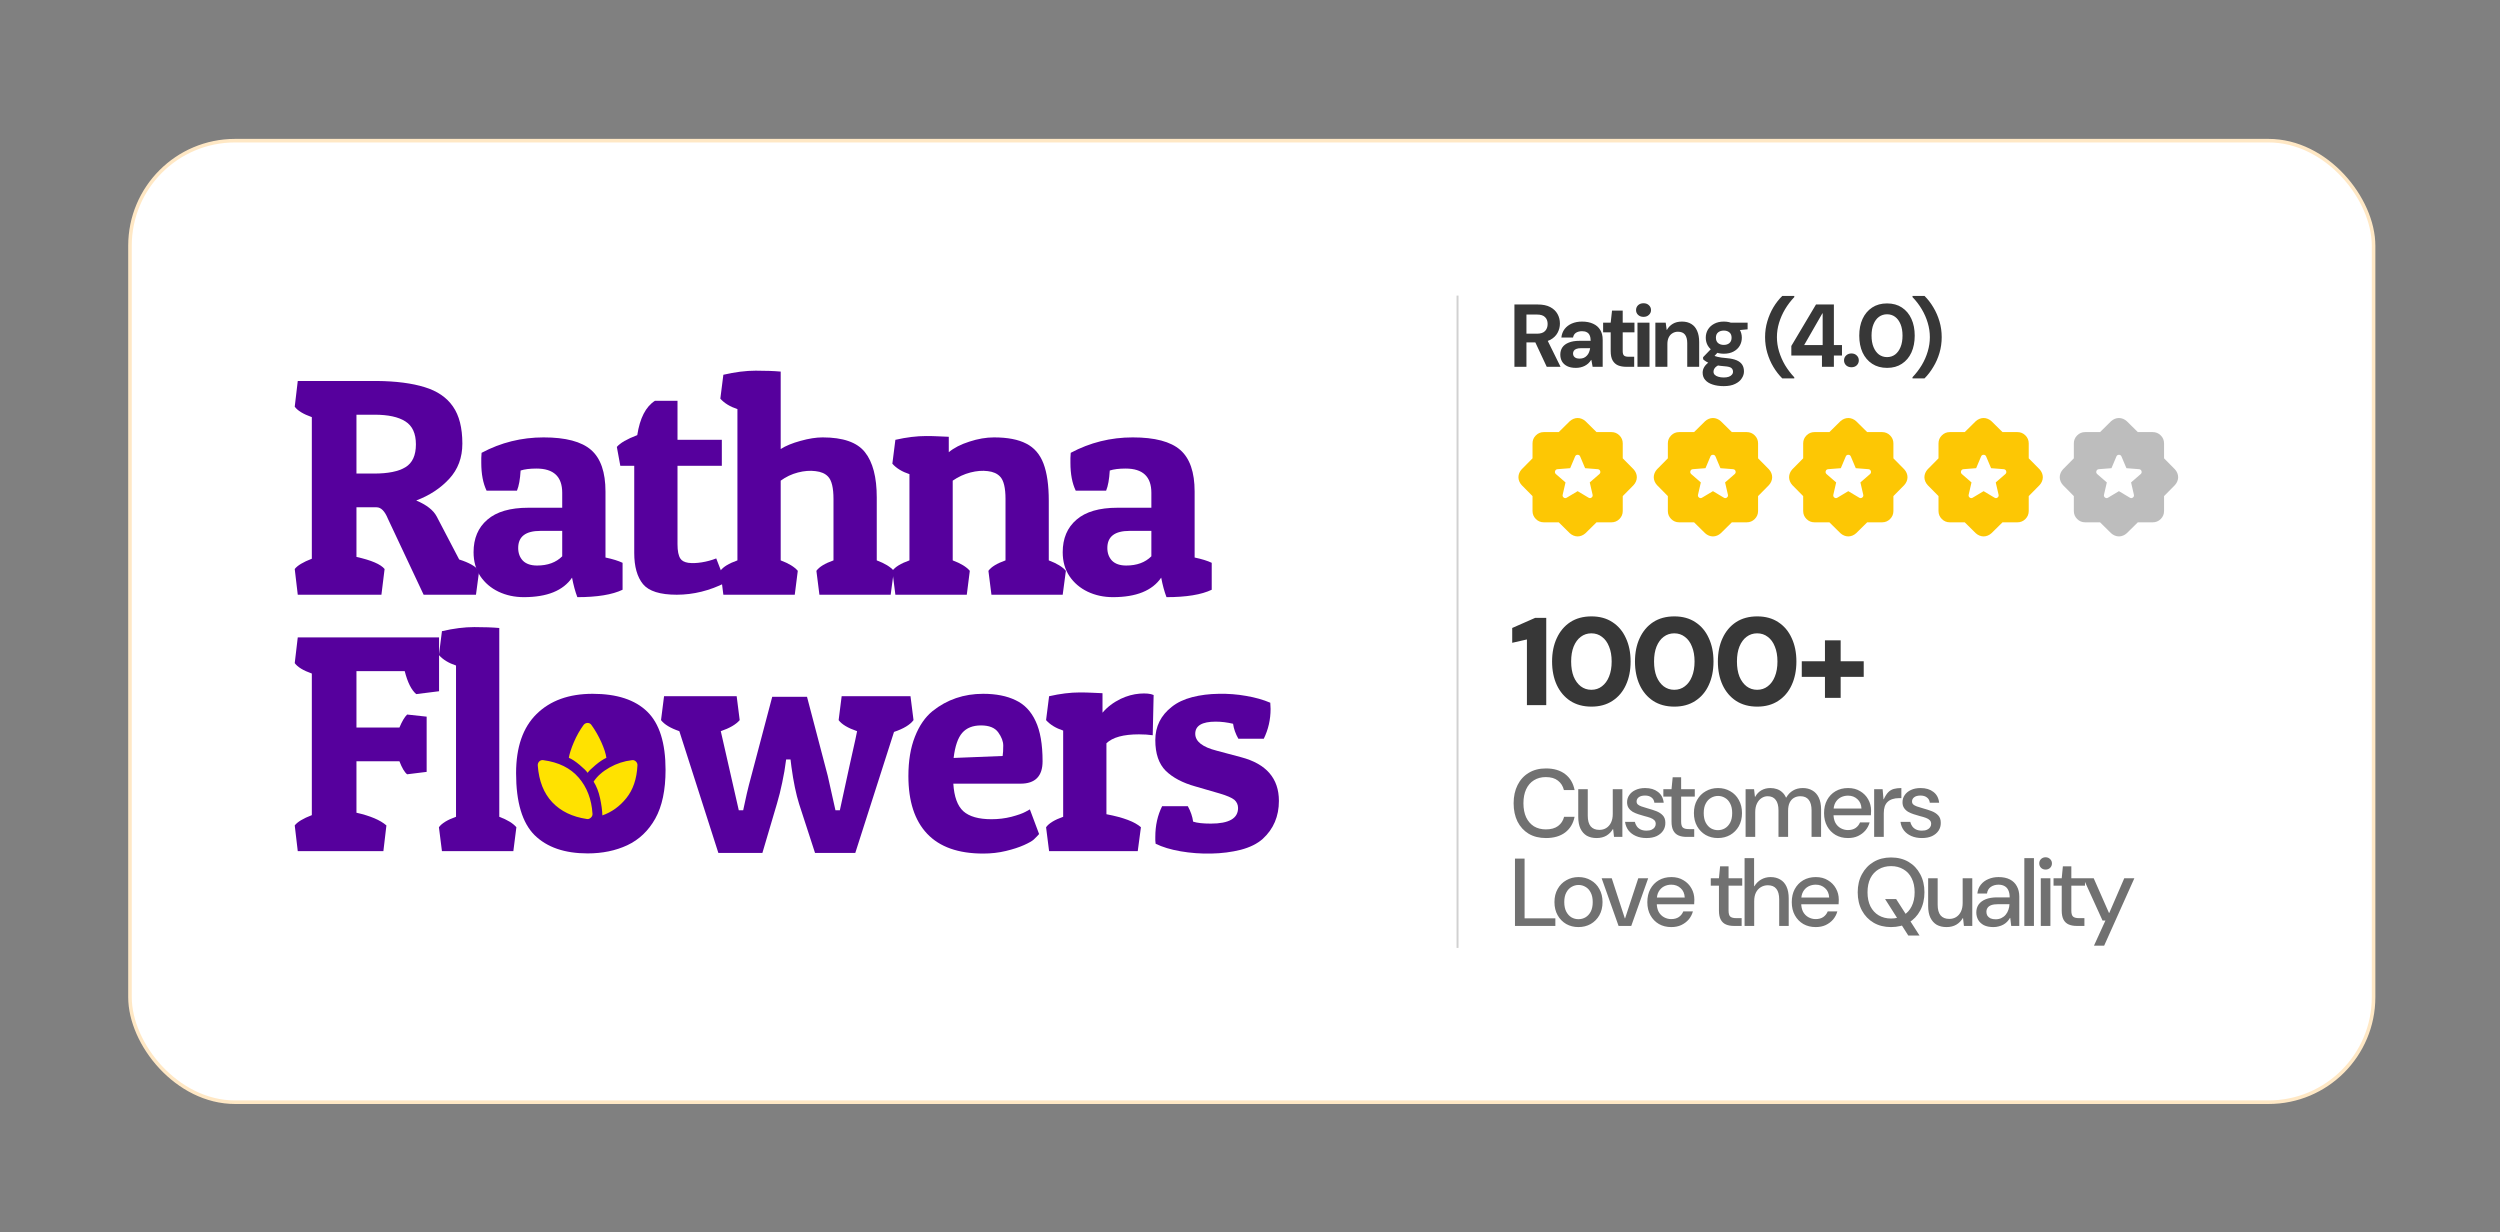
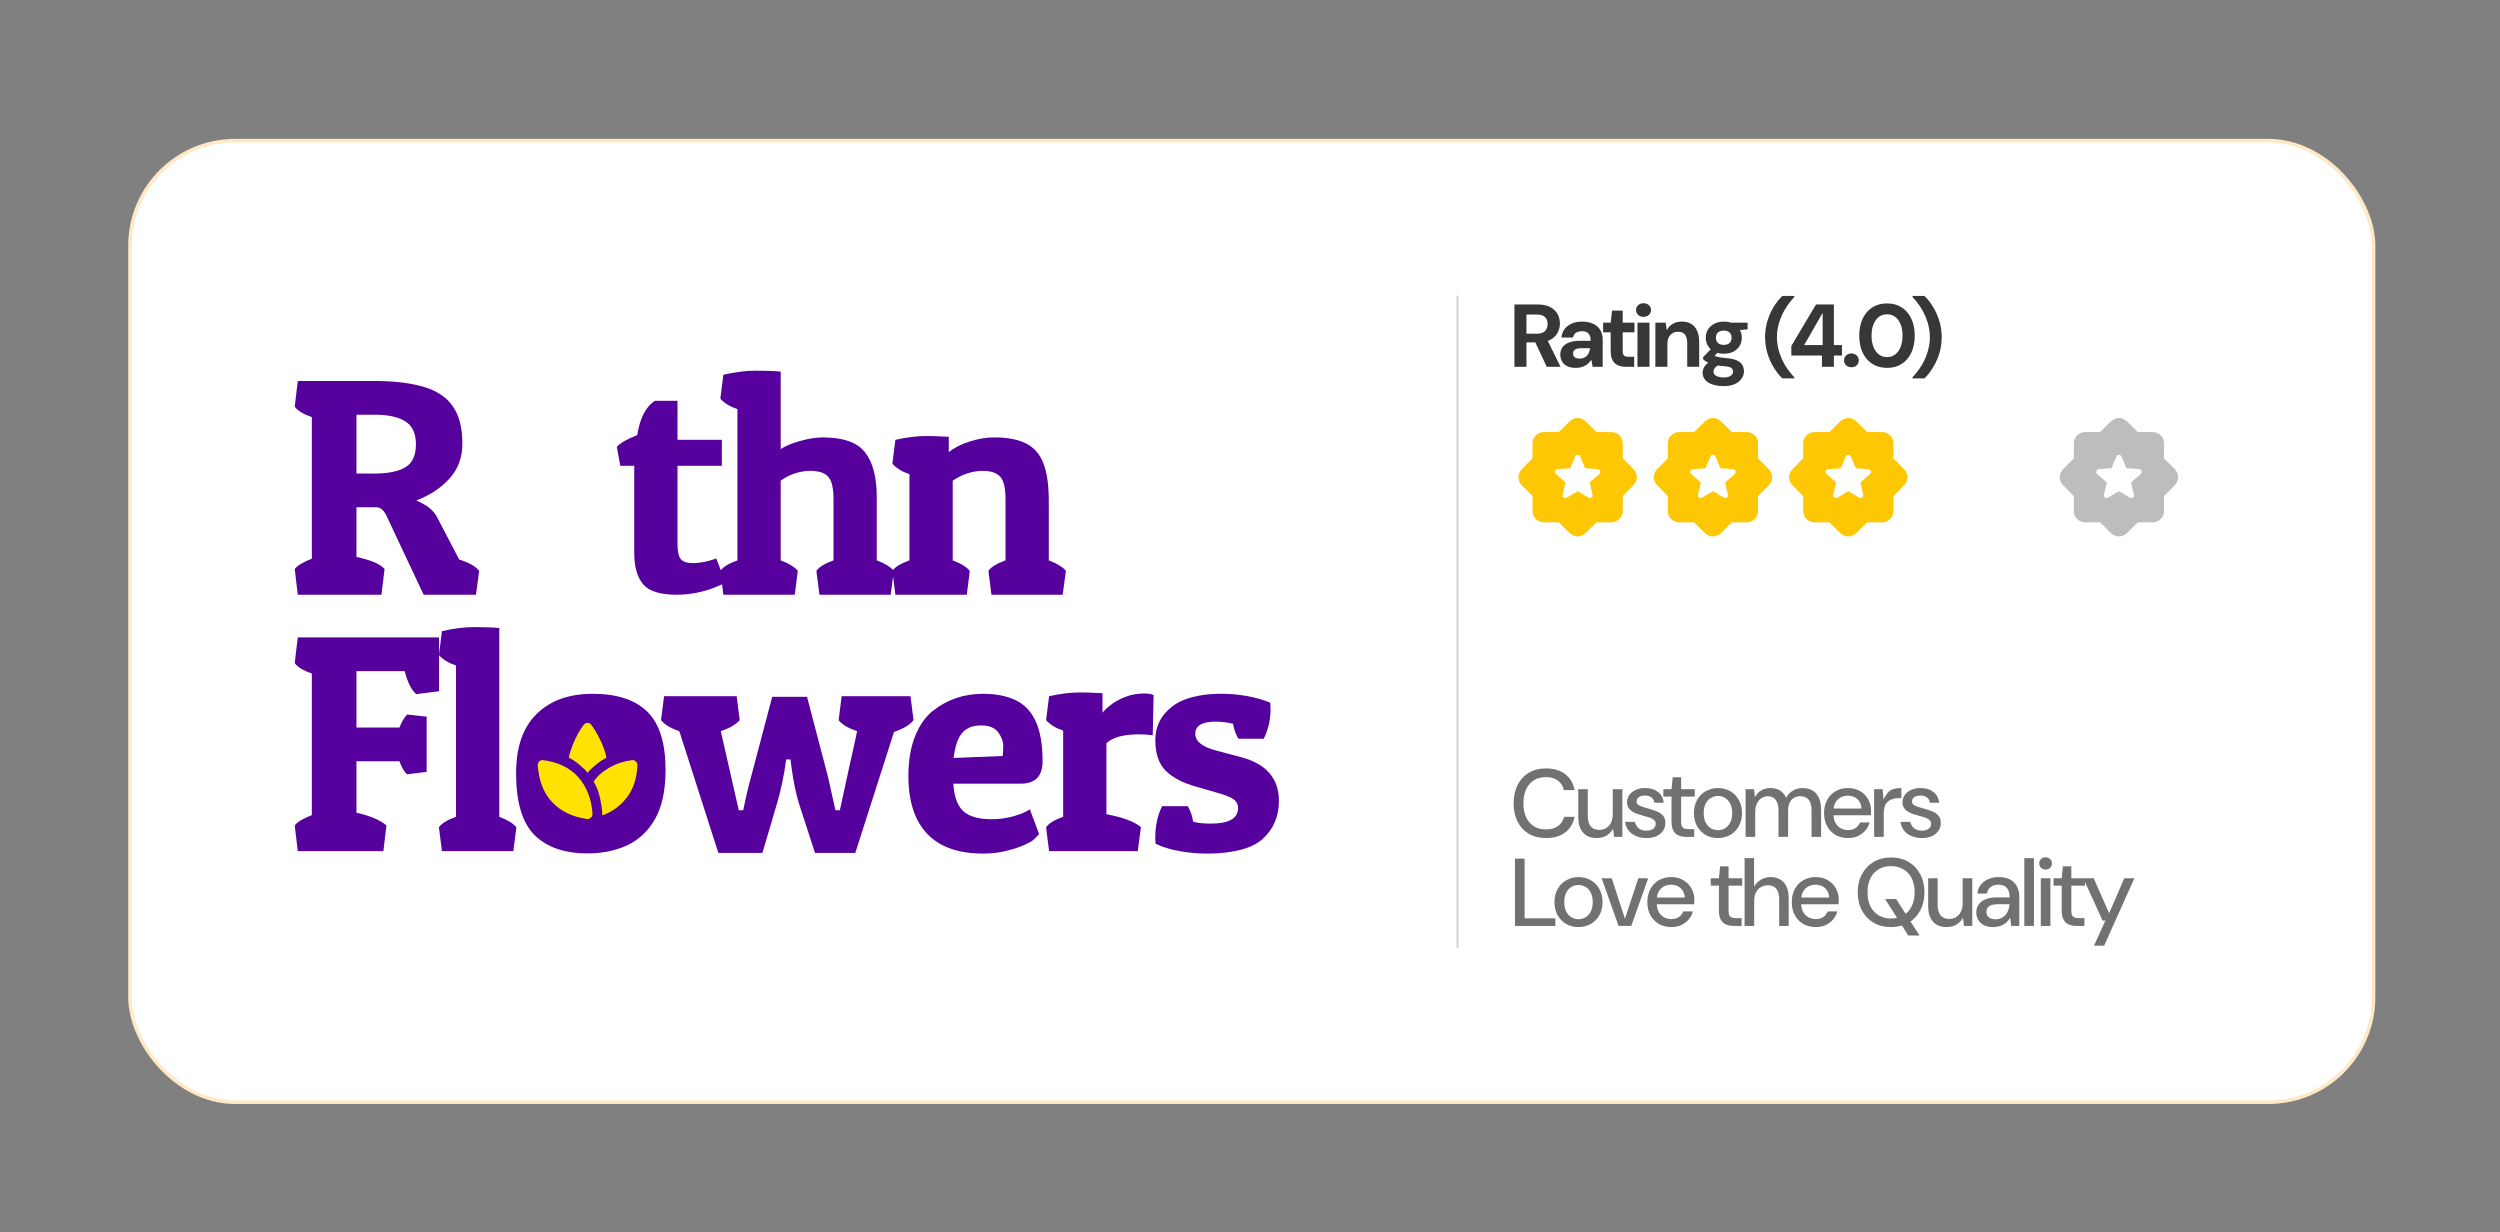
<svg xmlns="http://www.w3.org/2000/svg" width="702" height="346" viewBox="0 0 702 346" fill="none">
  <rect x="0" y="0" width="702" height="346" fill="#808080" stroke="none" />
  <rect x="36.5" y="39.5" width="630" height="270" rx="29.5" fill="white" stroke="#FFE8C5" />
  <path d="M409.551 266.18L409 266.18L409 83L409.551 83L409.551 266.18Z" fill="#D1D1D1" />
  <path d="M341.36 202.638C337.537 202.638 335.625 203.771 335.625 206.037C335.625 208.189 337.636 209.775 341.658 210.795L348.497 212.621C355.577 214.49 359.117 218.583 359.117 224.898C359.117 229.231 357.602 232.785 354.572 235.561C353.042 236.92 350.989 237.94 348.412 238.619C345.835 239.271 343.06 239.625 340.086 239.681C337.141 239.738 334.28 239.526 331.505 239.044C328.729 238.563 326.393 237.855 324.496 236.92C324.467 236.609 324.439 236.297 324.411 235.986C324.411 235.646 324.411 235.32 324.411 235.008C324.411 231.808 325.048 228.934 326.322 226.385H333.544C334.337 227.829 334.833 229.274 335.031 230.718C336.135 231.086 337.792 231.27 340.001 231.27C345.099 231.27 347.647 229.812 347.647 226.895C347.647 225.988 347.308 225.224 346.628 224.601C345.892 224.006 344.518 223.411 342.507 222.817L335.625 220.82C332.085 219.829 329.324 218.37 327.342 216.444C325.388 214.49 324.411 211.616 324.411 207.821C324.411 203.998 325.954 200.882 329.041 198.475C330.57 197.257 332.482 196.351 334.776 195.757C337.098 195.162 339.576 194.85 342.21 194.822C344.844 194.765 347.421 194.964 349.941 195.417C352.462 195.841 354.713 196.479 356.696 197.328C356.724 197.611 356.738 197.895 356.738 198.178C356.767 198.461 356.781 198.758 356.781 199.07C356.781 202.044 356.144 204.833 354.869 207.439H347.732C346.939 206.051 346.444 204.649 346.246 203.233C344.575 202.837 342.946 202.638 341.36 202.638Z" fill="#56009D" />
  <path d="M319.819 206.205C315.458 206.205 312.414 207.04 310.686 208.711V228.634C315.444 229.541 318.672 230.758 320.372 232.288L319.479 239H294.586L293.736 232.288C294.529 231.183 296.129 230.206 298.537 229.356V205.143C296.469 204.463 294.869 203.486 293.736 202.211L294.586 195.5C297.701 194.792 300.576 194.438 303.209 194.438C304.484 194.438 305.645 194.466 306.693 194.522C307.769 194.551 308.732 194.593 309.582 194.65V200.13C310.913 198.544 312.626 197.241 314.722 196.222C316.478 195.4 318.233 194.919 319.989 194.777C321.745 194.636 323.062 194.763 323.94 195.16L323.685 206.459C322.552 206.29 321.264 206.205 319.819 206.205Z" fill="#56009D" />
  <path d="M276.061 239.68C269.094 239.68 263.855 237.825 260.343 234.115C256.832 230.405 255.076 225.01 255.076 217.93C255.076 213.653 255.685 209.972 256.902 206.885C258.12 203.77 259.777 201.362 261.873 199.663C265.922 196.435 270.652 194.82 276.061 194.82C279.658 194.82 282.688 195.415 285.152 196.604C287.644 197.766 289.527 199.734 290.802 202.509C292.104 205.256 292.756 209.009 292.756 213.767C292.756 217.958 290.688 220.054 286.554 220.054H267.692C267.919 223.707 268.854 226.284 270.496 227.785C272.167 229.286 274.801 230.037 278.397 230.037C280.352 230.037 282.221 229.81 284.005 229.357C285.817 228.875 287.134 228.408 287.956 227.955L289.188 227.275L291.779 234.2C291.467 234.568 290.972 235.078 290.292 235.729C289.839 236.154 288.918 236.678 287.531 237.301C286.143 237.924 284.444 238.476 282.433 238.958C280.451 239.439 278.327 239.68 276.061 239.68ZM267.777 212.832L281.541 212.28C281.654 211.572 281.711 210.595 281.711 209.349C281.711 208.188 281.244 206.956 280.309 205.653C279.375 204.35 277.76 203.699 275.466 203.699C273.172 203.699 271.417 204.393 270.199 205.78C268.981 207.168 268.174 209.519 267.777 212.832Z" fill="#56009D" />
  <path d="M251.037 205.525L240.162 239.51H228.862L224.401 225.789C223.523 222.985 222.801 219.501 222.235 215.338L221.98 213.257H220.748C220.465 215.522 220.097 217.689 219.644 219.756C219.219 221.824 218.723 223.806 218.157 225.704L214.079 239.51H201.717L190.757 205.313C188.265 204.463 186.551 203.43 185.617 202.212L186.466 195.5H206.857L207.707 202.212C206.659 203.43 204.889 204.463 202.396 205.313L207.452 227.53H208.684C208.995 225.973 209.335 224.415 209.703 222.857C210.071 221.271 210.482 219.657 210.935 218.015L216.84 195.67H226.61L232.43 217.845L234.597 227.53H235.829C237.953 217.703 239.397 211.119 240.162 207.777L240.671 205.313C238.094 204.435 236.367 203.401 235.489 202.212L236.338 195.5H255.667L256.517 202.212C255.554 203.515 253.727 204.619 251.037 205.525Z" fill="#56009D" />
  <path d="M166.413 194.82C173.209 194.82 178.321 196.491 181.748 199.833C185.174 203.175 186.888 208.627 186.888 216.188C186.888 221.852 185.925 226.412 184 229.867C182.074 233.294 179.454 235.786 176.14 237.344C172.855 238.873 169.145 239.638 165.01 239.638C158.553 239.638 153.583 237.924 150.1 234.497C146.645 231.042 144.918 225.251 144.917 217.123C144.917 209.816 146.829 204.279 150.652 200.513C154.503 196.718 159.757 194.82 166.413 194.82Z" fill="#56009D" />
  <path d="M123.249 183.945L124.098 177.233C127.383 176.468 130.414 176.086 133.189 176.086C135.964 176.086 138.301 176.171 140.198 176.341V229.356C142.464 230.206 144.064 231.183 144.999 232.288L144.149 239H124.098L123.249 232.288C124.042 231.183 125.642 230.206 128.049 229.356V186.876C125.981 186.196 124.381 185.219 123.249 183.945Z" fill="#56009D" />
  <path d="M82.761 186.198L83.611 178.977H123.288V194.1L116.873 194.907C115.514 193.746 114.438 191.593 113.645 188.45H100.093V204.295H112.158C112.894 202.539 113.616 201.321 114.324 200.642L119.804 201.236V216.742L114.324 217.421C113.616 216.883 112.894 215.666 112.158 213.768H100.093V228.211C103.973 229.089 106.777 230.279 108.504 231.78L107.655 239.001H83.611L82.761 231.78C83.526 230.789 85.126 229.826 87.561 228.891V189.129C85.154 188.28 83.554 187.303 82.761 186.198Z" fill="#56009D" />
-   <path d="M300.576 129.957C300.576 129.504 300.576 129.051 300.576 128.598C300.604 128.116 300.632 127.635 300.661 127.153C306.07 124.265 311.875 122.82 318.078 122.82C324.28 122.82 328.726 123.996 331.417 126.346C334.107 128.697 335.452 132.591 335.452 138.028V156.55C337.463 156.975 339.063 157.47 340.252 158.037V165.598C337.364 166.986 333.13 167.68 327.551 167.68C326.956 166.122 326.46 164.295 326.064 162.2C323.572 165.853 319.055 167.68 312.513 167.68C309.936 167.68 307.571 167.17 305.418 166.15C303.294 165.131 301.595 163.687 300.321 161.817C299.046 159.92 298.409 157.668 298.409 155.063C298.409 151.183 299.698 148.139 302.275 145.93C304.852 143.692 308.689 142.574 313.787 142.574H323.303V138.368C323.303 133.837 320.896 131.571 316.081 131.571C314.212 131.571 312.725 131.755 311.621 132.124C311.479 134.587 311.139 136.471 310.601 137.773H302.062C301.071 135.706 300.576 133.101 300.576 129.957ZM316.251 158.801C319.225 158.801 321.575 157.938 323.303 156.21V149.073H317.186C313.022 149.073 310.941 150.673 310.941 153.874C310.941 155.318 311.38 156.507 312.258 157.442C313.164 158.348 314.495 158.801 316.251 158.801Z" fill="#56009D" />
  <path d="M250.573 130.211L251.422 123.5C254.538 122.792 257.412 122.438 260.046 122.438C261.32 122.438 262.481 122.466 263.529 122.522C264.605 122.551 265.568 122.593 266.418 122.65V126.983C267.862 125.765 269.788 124.774 272.195 124.009C274.603 123.216 276.911 122.82 279.12 122.82C282.915 122.82 285.931 123.4 288.168 124.562C290.405 125.694 292.02 127.563 293.011 130.169C294.002 132.774 294.498 136.258 294.498 140.619V157.356C296.763 158.206 298.363 159.183 299.298 160.288L298.406 167H278.397L277.548 160.288C278.341 159.183 279.941 158.206 282.348 157.356V140.109C282.348 136.966 281.838 134.87 280.819 133.822C280.026 132.973 278.879 132.463 277.378 132.293C275.877 132.095 274.249 132.222 272.493 132.675C270.737 133.128 269.08 133.893 267.522 134.969V157.356C269.788 158.206 271.388 159.183 272.323 160.288L271.473 167H251.422L250.573 160.288C251.366 159.183 252.966 158.206 255.373 157.356V133.143C253.306 132.463 251.706 131.486 250.573 130.211Z" fill="#56009D" />
  <path d="M202.269 111.945L203.119 105.233C206.404 104.468 209.434 104.086 212.209 104.086C214.985 104.086 217.321 104.171 219.219 104.341V126.091C220.635 125.185 222.49 124.42 224.784 123.797C227.106 123.146 229.173 122.82 230.986 122.82C236.735 122.82 240.7 124.208 242.88 126.983C245.089 129.758 246.194 133.992 246.194 139.685V157.356C248.459 158.206 250.06 159.183 250.994 160.288L250.102 167H230.094L229.244 160.288C230.037 159.183 231.637 158.206 234.044 157.356V140.109C234.044 136.966 233.535 134.87 232.515 133.822C231.722 132.973 230.547 132.463 228.989 132.293C227.46 132.095 225.817 132.222 224.062 132.675C222.306 133.128 220.691 133.893 219.219 134.969V157.356C221.484 158.206 223.084 159.183 224.019 160.288L223.169 167H203.119L202.269 160.288C203.062 159.183 204.662 158.206 207.069 157.356V114.876C205.002 114.196 203.402 113.219 202.269 111.945Z" fill="#56009D" />
  <path d="M183.914 112.539H190.244V123.499H202.69V130.806H190.244V152.811C190.244 154.708 190.513 156.053 191.051 156.846C191.447 157.469 192.184 157.866 193.26 158.036C194.364 158.177 195.625 158.135 197.041 157.908C198.457 157.682 199.816 157.313 201.119 156.804L203.752 163.601C199.278 165.866 194.704 166.999 190.031 166.999C185.358 166.999 182.201 166.008 180.558 164.025C178.916 162.015 178.094 159.098 178.094 155.274V130.806H174.186L173.209 125.496C174.144 124.391 176.055 123.287 178.944 122.182C179.68 117.396 181.337 114.182 183.914 112.539Z" fill="#56009D" />
-   <path d="M135.143 129.957C135.143 129.504 135.143 129.051 135.143 128.598C135.171 128.116 135.2 127.635 135.228 127.153C140.637 124.265 146.443 122.82 152.645 122.82C158.847 122.82 163.293 123.996 165.984 126.346C168.674 128.697 170.02 132.591 170.02 138.028V156.55C172.03 156.975 173.63 157.47 174.82 158.037V165.598C171.931 166.986 167.697 167.68 162.118 167.68C161.523 166.122 161.028 164.295 160.631 162.2C158.139 165.853 153.622 167.68 147.08 167.68C144.503 167.68 142.138 167.17 139.986 166.15C137.862 165.131 136.163 163.687 134.888 161.817C133.614 159.92 132.977 157.668 132.977 155.063C132.977 151.183 134.265 148.139 136.842 145.93C139.419 143.692 143.257 142.574 148.354 142.574H157.87V138.368C157.87 133.837 155.463 131.571 150.648 131.571C148.779 131.571 147.292 131.755 146.188 132.124C146.046 134.587 145.707 136.471 145.168 137.773H136.63C135.639 135.706 135.143 133.101 135.143 129.957ZM150.818 158.801C153.792 158.801 156.143 157.938 157.87 156.21V149.073H151.753C147.59 149.073 145.508 150.673 145.508 153.874C145.508 155.318 145.947 156.507 146.825 157.442C147.731 158.348 149.063 158.801 150.818 158.801Z" fill="#56009D" />
  <path d="M129.83 124.563C129.83 128.5 128.598 131.799 126.134 134.461C123.67 137.124 120.583 139.148 116.873 140.536C119.762 141.754 121.673 143.241 122.608 144.997L128.938 157.104C131.713 157.981 133.582 159.043 134.545 160.29L133.653 167.001H118.955L108.929 145.676C108.051 143.524 106.989 142.448 105.743 142.448H100.093V156.381C104.285 157.316 106.918 158.449 107.995 159.78L107.103 167.001H83.611L82.761 159.78C83.526 158.789 85.126 157.826 87.561 156.891V117.129C85.154 116.28 83.554 115.303 82.761 114.198L83.611 106.977H105.828C111.237 107.033 115.712 107.614 119.252 108.718C122.792 109.794 125.44 111.607 127.196 114.156C128.952 116.676 129.83 120.146 129.83 124.563ZM105.191 116.45H100.093V132.975H105.021C108.986 132.975 111.931 132.38 113.857 131.19C115.811 130.001 116.788 127.863 116.788 124.776C116.788 121.717 115.797 119.565 113.814 118.319C111.86 117.073 108.986 116.45 105.191 116.45Z" fill="#56009D" />
  <path d="M151.939 213.49C152.139 213.421 152.355 213.409 152.59 213.455C156.879 214.036 160.184 215.674 162.504 218.369C164.824 221.064 166.113 224.433 166.371 228.476C166.395 228.685 166.365 228.888 166.283 229.086C166.201 229.283 166.078 229.451 165.914 229.591C165.773 229.73 165.604 229.842 165.404 229.923C165.205 230.004 165 230.021 164.789 229.975C160.711 229.371 157.477 227.808 155.086 225.287C152.695 222.766 151.336 219.333 151.008 214.988C150.984 214.733 151.014 214.507 151.096 214.31C151.178 214.112 151.289 213.943 151.43 213.804C151.57 213.664 151.74 213.56 151.939 213.49ZM177.445 213.455C177.68 213.409 177.891 213.427 178.078 213.508C178.266 213.589 178.43 213.699 178.57 213.839C178.711 213.978 178.822 214.14 178.904 214.326C178.986 214.512 179.016 214.722 178.992 214.954C178.805 218.695 177.779 221.732 175.916 224.067C174.053 226.402 171.797 228.035 169.148 228.964C169.102 227.547 168.885 225.937 168.498 224.137C168.111 222.336 167.508 220.785 166.688 219.484C167.695 217.951 169.19 216.627 171.17 215.512C173.15 214.396 175.242 213.711 177.445 213.455ZM165 203C165.211 203 165.41 203.047 165.598 203.14C165.785 203.233 165.949 203.384 166.09 203.593C167.144 205.056 168.064 206.66 168.85 208.402C169.635 210.145 170.109 211.608 170.273 212.793C169.359 213.211 168.34 213.891 167.215 214.832C166.09 215.773 165.352 216.499 165 217.01C164.672 216.499 163.916 215.749 162.732 214.762C161.549 213.774 160.547 213.118 159.727 212.793C159.914 211.631 160.389 210.162 161.15 208.385C161.912 206.607 162.82 204.998 163.875 203.558C164.016 203.372 164.186 203.233 164.385 203.14C164.584 203.047 164.789 203 165 203Z" fill="#FFE200" />
  <path d="M425.25 103V85.5H431.8C433.217 85.5 434.383 85.742 435.3 86.225C436.217 86.708 436.9 87.358 437.35 88.175C437.8 88.975 438.025 89.867 438.025 90.85C438.025 91.783 437.8 92.658 437.35 93.475C436.917 94.275 436.242 94.925 435.325 95.425C434.408 95.908 433.225 96.15 431.775 96.15H428.625V103H425.25ZM434.325 103L430.725 95.3H434.4L438.2 103H434.325ZM428.625 93.7H431.6C432.617 93.7 433.367 93.45 433.85 92.95C434.333 92.45 434.575 91.792 434.575 90.975C434.575 90.158 434.333 89.517 433.85 89.05C433.383 88.567 432.625 88.325 431.575 88.325H428.625V93.7ZM442.508 103.3C441.508 103.3 440.683 103.133 440.033 102.8C439.383 102.467 438.899 102.017 438.583 101.45C438.283 100.883 438.133 100.258 438.133 99.575C438.133 98.808 438.324 98.133 438.708 97.55C439.108 96.967 439.708 96.517 440.508 96.2C441.308 95.867 442.316 95.7 443.533 95.7H446.658C446.658 95.083 446.566 94.575 446.383 94.175C446.216 93.775 445.949 93.483 445.583 93.3C445.233 93.1 444.783 93 444.233 93C443.583 93 443.024 93.142 442.558 93.425C442.108 93.708 441.824 94.158 441.708 94.775H438.433C438.533 93.858 438.833 93.067 439.333 92.4C439.849 91.733 440.524 91.217 441.358 90.85C442.208 90.483 443.166 90.3 444.233 90.3C445.433 90.3 446.466 90.5 447.333 90.9C448.199 91.283 448.866 91.858 449.333 92.625C449.799 93.375 450.033 94.292 450.033 95.375V103H447.208L446.858 101.075H446.783C446.549 101.442 446.283 101.767 445.983 102.05C445.683 102.317 445.358 102.542 445.008 102.725C444.658 102.908 444.266 103.05 443.833 103.15C443.416 103.25 442.974 103.3 442.508 103.3ZM443.558 100.7C444.008 100.7 444.408 100.625 444.758 100.475C445.108 100.308 445.399 100.092 445.633 99.825C445.883 99.558 446.074 99.25 446.208 98.9C446.358 98.533 446.458 98.158 446.508 97.775H443.908C443.391 97.775 442.966 97.842 442.633 97.975C442.316 98.092 442.083 98.267 441.933 98.5C441.783 98.717 441.708 98.975 441.708 99.275C441.708 99.575 441.783 99.833 441.933 100.05C442.083 100.267 442.299 100.433 442.583 100.55C442.866 100.65 443.191 100.7 443.558 100.7ZM456.681 103C455.798 103 455.023 102.867 454.356 102.6C453.706 102.317 453.198 101.858 452.831 101.225C452.464 100.575 452.281 99.692 452.281 98.575V93.325H450.156V90.6H452.281L452.656 87.225H455.656V90.6H458.956V93.325H455.656V98.625C455.656 99.208 455.781 99.617 456.031 99.85C456.281 100.067 456.706 100.175 457.306 100.175H458.881V103H456.681ZM459.804 103V90.6H463.179V103H459.804ZM461.504 88.975C460.887 88.975 460.379 88.792 459.979 88.425C459.596 88.058 459.404 87.608 459.404 87.075C459.404 86.525 459.596 86.067 459.979 85.7C460.379 85.333 460.887 85.15 461.504 85.15C462.121 85.15 462.621 85.333 463.004 85.7C463.404 86.067 463.604 86.525 463.604 87.075C463.604 87.608 463.404 88.058 463.004 88.425C462.621 88.792 462.121 88.975 461.504 88.975ZM464.827 103V90.6H467.727L468.002 92.625H468.077C468.477 91.908 469.027 91.342 469.727 90.925C470.427 90.508 471.285 90.3 472.302 90.3C473.335 90.3 474.21 90.525 474.927 90.975C475.643 91.408 476.185 92.05 476.552 92.9C476.935 93.75 477.127 94.8 477.127 96.05V103H473.777V96.35C473.777 95.317 473.568 94.525 473.152 93.975C472.735 93.425 472.068 93.15 471.152 93.15C470.585 93.15 470.077 93.292 469.627 93.575C469.177 93.842 468.827 94.233 468.577 94.75C468.327 95.25 468.202 95.867 468.202 96.6V103H464.827ZM484.029 108.425C482.846 108.425 481.804 108.275 480.904 107.975C480.021 107.692 479.329 107.267 478.829 106.7C478.346 106.15 478.104 105.467 478.104 104.65C478.104 104.083 478.254 103.55 478.554 103.05C478.854 102.55 479.296 102.1 479.879 101.7C480.463 101.283 481.179 100.925 482.029 100.625L483.254 102.275C482.521 102.525 481.988 102.825 481.654 103.175C481.321 103.542 481.154 103.942 481.154 104.375C481.154 104.725 481.271 105.017 481.504 105.25C481.754 105.5 482.096 105.683 482.529 105.8C482.963 105.933 483.463 106 484.029 106C484.579 106 485.046 105.933 485.429 105.8C485.813 105.667 486.104 105.475 486.304 105.225C486.521 104.992 486.629 104.708 486.629 104.375C486.629 103.942 486.471 103.592 486.154 103.325C485.838 103.075 485.221 102.917 484.304 102.85C483.454 102.783 482.704 102.692 482.054 102.575C481.404 102.442 480.829 102.292 480.329 102.125C479.846 101.942 479.429 101.742 479.079 101.525C478.729 101.308 478.446 101.092 478.229 100.875V100.3L480.904 97.525L482.979 98.275L480.179 101.3L481.104 99.775C481.271 99.858 481.438 99.933 481.604 100C481.788 100.067 482.013 100.133 482.279 100.2C482.563 100.267 482.913 100.333 483.329 100.4C483.763 100.467 484.304 100.525 484.954 100.575C486.054 100.675 486.954 100.875 487.654 101.175C488.354 101.475 488.871 101.883 489.204 102.4C489.538 102.917 489.704 103.55 489.704 104.3C489.704 104.983 489.496 105.633 489.079 106.25C488.679 106.883 488.063 107.4 487.229 107.8C486.396 108.217 485.329 108.425 484.029 108.425ZM484.054 99.325C483.004 99.325 482.096 99.125 481.329 98.725C480.579 98.325 479.996 97.783 479.579 97.1C479.179 96.417 478.979 95.658 478.979 94.825C478.979 93.992 479.179 93.233 479.579 92.55C479.996 91.867 480.579 91.325 481.329 90.925C482.096 90.508 483.004 90.3 484.054 90.3C485.104 90.3 486.004 90.508 486.754 90.925C487.521 91.325 488.104 91.867 488.504 92.55C488.904 93.233 489.104 93.992 489.104 94.825C489.104 95.658 488.904 96.417 488.504 97.1C488.104 97.783 487.521 98.325 486.754 98.725C486.004 99.125 485.104 99.325 484.054 99.325ZM484.029 96.85C484.679 96.85 485.204 96.683 485.604 96.35C486.021 96 486.229 95.492 486.229 94.825C486.229 94.158 486.021 93.658 485.604 93.325C485.204 92.992 484.688 92.825 484.054 92.825C483.404 92.825 482.871 92.992 482.454 93.325C482.038 93.658 481.829 94.158 481.829 94.825C481.829 95.492 482.038 96 482.454 96.35C482.871 96.683 483.396 96.85 484.029 96.85ZM486.079 92.9L485.529 90.6H490.729V92.475L486.079 92.9ZM500.46 106.25C499.527 105.317 498.693 104.242 497.96 103.025C497.243 101.825 496.677 100.517 496.26 99.1C495.843 97.683 495.635 96.208 495.635 94.675C495.635 93.125 495.843 91.65 496.26 90.25C496.677 88.833 497.243 87.517 497.96 86.3C498.693 85.083 499.527 84.017 500.46 83.1H503.835V83.425C502.835 84.475 501.968 85.617 501.235 86.85C500.518 88.067 499.96 89.333 499.56 90.65C499.16 91.967 498.96 93.308 498.96 94.675C498.96 96.025 499.16 97.367 499.56 98.7C499.96 100.017 500.518 101.292 501.235 102.525C501.968 103.742 502.835 104.883 503.835 105.95V106.25H500.46ZM511.605 103V99.825H503.005V97.15L509.93 85.5H514.955V96.9H517.23V99.825H514.955V103H511.605ZM506.605 96.9H511.805V87.975H511.73L506.605 96.9ZM519.879 103.125C519.279 103.125 518.779 102.942 518.379 102.575C517.996 102.192 517.804 101.733 517.804 101.2C517.804 100.65 517.996 100.192 518.379 99.825C518.779 99.442 519.279 99.25 519.879 99.25C520.496 99.25 520.996 99.442 521.379 99.825C521.763 100.192 521.954 100.65 521.954 101.2C521.954 101.733 521.763 102.192 521.379 102.575C520.996 102.942 520.496 103.125 519.879 103.125ZM529.903 103.3C528.27 103.3 526.87 102.917 525.703 102.15C524.537 101.383 523.637 100.325 523.003 98.975C522.387 97.608 522.078 96.033 522.078 94.25C522.078 92.467 522.387 90.9 523.003 89.55C523.637 88.183 524.537 87.117 525.703 86.35C526.87 85.583 528.262 85.2 529.878 85.2C531.512 85.2 532.903 85.583 534.053 86.35C535.22 87.117 536.112 88.183 536.728 89.55C537.345 90.9 537.653 92.467 537.653 94.25C537.653 96.033 537.345 97.608 536.728 98.975C536.112 100.325 535.22 101.383 534.053 102.15C532.903 102.917 531.52 103.3 529.903 103.3ZM529.878 100.275C530.745 100.275 531.503 100.033 532.153 99.55C532.803 99.05 533.312 98.35 533.678 97.45C534.045 96.55 534.228 95.483 534.228 94.25C534.228 93 534.045 91.933 533.678 91.05C533.312 90.15 532.803 89.458 532.153 88.975C531.503 88.492 530.745 88.25 529.878 88.25C529.028 88.25 528.27 88.492 527.603 88.975C526.953 89.458 526.445 90.15 526.078 91.05C525.712 91.933 525.528 93 525.528 94.25C525.528 95.483 525.712 96.55 526.078 97.45C526.445 98.35 526.953 99.05 527.603 99.55C528.27 100.033 529.028 100.275 529.878 100.275ZM540.405 106.25H537.03V105.925C538.03 104.875 538.897 103.742 539.63 102.525C540.363 101.292 540.922 100.017 541.305 98.7C541.705 97.367 541.905 96.025 541.905 94.675C541.905 93.308 541.705 91.967 541.305 90.65C540.922 89.333 540.363 88.058 539.63 86.825C538.897 85.592 538.03 84.458 537.03 83.425V83.1H540.405C541.338 84.017 542.163 85.083 542.88 86.3C543.613 87.517 544.188 88.833 544.605 90.25C545.022 91.65 545.23 93.125 545.23 94.675C545.23 96.208 545.022 97.683 544.605 99.1C544.188 100.517 543.613 101.825 542.88 103.025C542.163 104.242 541.338 105.317 540.405 106.25Z" fill="#373737" />
-   <path d="M428.76 198V179.555L424.63 180.5V176.335L431.07 173.5H434.185V198H428.76ZM446.884 198.42C444.574 198.42 442.59 197.883 440.934 196.81C439.3 195.737 438.04 194.255 437.154 192.365C436.267 190.452 435.824 188.247 435.824 185.75C435.824 183.253 436.267 181.06 437.154 179.17C438.04 177.257 439.3 175.763 440.934 174.69C442.59 173.617 444.574 173.08 446.884 173.08C449.17 173.08 451.13 173.617 452.764 174.69C454.42 175.763 455.68 177.257 456.544 179.17C457.43 181.06 457.874 183.253 457.874 185.75C457.874 188.247 457.43 190.452 456.544 192.365C455.68 194.255 454.42 195.737 452.764 196.81C451.13 197.883 449.17 198.42 446.884 198.42ZM446.849 193.695C447.992 193.695 448.984 193.368 449.824 192.715C450.687 192.062 451.352 191.152 451.819 189.985C452.309 188.795 452.554 187.383 452.554 185.75C452.554 184.117 452.309 182.717 451.819 181.55C451.352 180.36 450.687 179.45 449.824 178.82C448.984 178.167 447.992 177.84 446.849 177.84C445.729 177.84 444.737 178.167 443.874 178.82C443.034 179.45 442.369 180.36 441.879 181.55C441.412 182.717 441.179 184.117 441.179 185.75C441.179 187.383 441.412 188.795 441.879 189.985C442.369 191.152 443.034 192.062 443.874 192.715C444.737 193.368 445.729 193.695 446.849 193.695ZM470.161 198.42C467.851 198.42 465.868 197.883 464.211 196.81C462.578 195.737 461.318 194.255 460.431 192.365C459.545 190.452 459.101 188.247 459.101 185.75C459.101 183.253 459.545 181.06 460.431 179.17C461.318 177.257 462.578 175.763 464.211 174.69C465.868 173.617 467.851 173.08 470.161 173.08C472.448 173.08 474.408 173.617 476.041 174.69C477.698 175.763 478.958 177.257 479.821 179.17C480.708 181.06 481.151 183.253 481.151 185.75C481.151 188.247 480.708 190.452 479.821 192.365C478.958 194.255 477.698 195.737 476.041 196.81C474.408 197.883 472.448 198.42 470.161 198.42ZM470.126 193.695C471.27 193.695 472.261 193.368 473.101 192.715C473.965 192.062 474.63 191.152 475.096 189.985C475.586 188.795 475.831 187.383 475.831 185.75C475.831 184.117 475.586 182.717 475.096 181.55C474.63 180.36 473.965 179.45 473.101 178.82C472.261 178.167 471.27 177.84 470.126 177.84C469.006 177.84 468.015 178.167 467.151 178.82C466.311 179.45 465.646 180.36 465.156 181.55C464.69 182.717 464.456 184.117 464.456 185.75C464.456 187.383 464.69 188.795 465.156 189.985C465.646 191.152 466.311 192.062 467.151 192.715C468.015 193.368 469.006 193.695 470.126 193.695ZM493.439 198.42C491.129 198.42 489.146 197.883 487.489 196.81C485.856 195.737 484.596 194.255 483.709 192.365C482.823 190.452 482.379 188.247 482.379 185.75C482.379 183.253 482.823 181.06 483.709 179.17C484.596 177.257 485.856 175.763 487.489 174.69C489.146 173.617 491.129 173.08 493.439 173.08C495.726 173.08 497.686 173.617 499.319 174.69C500.976 175.763 502.236 177.257 503.099 179.17C503.986 181.06 504.429 183.253 504.429 185.75C504.429 188.247 503.986 190.452 503.099 192.365C502.236 194.255 500.976 195.737 499.319 196.81C497.686 197.883 495.726 198.42 493.439 198.42ZM493.404 193.695C494.548 193.695 495.539 193.368 496.379 192.715C497.243 192.062 497.908 191.152 498.374 189.985C498.864 188.795 499.109 187.383 499.109 185.75C499.109 184.117 498.864 182.717 498.374 181.55C497.908 180.36 497.243 179.45 496.379 178.82C495.539 178.167 494.548 177.84 493.404 177.84C492.284 177.84 491.293 178.167 490.429 178.82C489.589 179.45 488.924 180.36 488.434 181.55C487.968 182.717 487.734 184.117 487.734 185.75C487.734 187.383 487.968 188.795 488.434 189.985C488.924 191.152 489.589 192.062 490.429 192.715C491.293 193.368 492.284 193.695 493.404 193.695ZM512.447 195.97V179.8H516.857V195.97H512.447ZM505.937 190.055V185.68H523.332V190.055H505.937Z" fill="#373737" />
  <path d="M434.098 235.324C432.226 235.324 430.606 234.919 429.238 234.109C427.888 233.281 426.844 232.138 426.106 230.68C425.386 229.204 425.026 227.494 425.026 225.55C425.026 223.624 425.395 221.923 426.133 220.447C426.871 218.971 427.915 217.828 429.265 217.018C430.615 216.19 432.226 215.776 434.098 215.776C436.312 215.776 438.112 216.307 439.498 217.369C440.884 218.431 441.766 219.925 442.144 221.851H439.147C438.877 220.735 438.319 219.853 437.473 219.205C436.645 218.539 435.511 218.206 434.071 218.206C432.793 218.206 431.677 218.503 430.723 219.097C429.787 219.673 429.058 220.519 428.536 221.635C428.032 222.733 427.78 224.038 427.78 225.55C427.78 227.08 428.032 228.394 428.536 229.492C429.058 230.59 429.787 231.436 430.723 232.03C431.677 232.606 432.793 232.894 434.071 232.894C435.511 232.894 436.654 232.579 437.5 231.949C438.364 231.301 438.931 230.437 439.201 229.357H442.144C441.766 231.229 440.884 232.696 439.498 233.758C438.112 234.802 436.312 235.324 434.098 235.324ZM448.327 235.324C447.265 235.324 446.347 235.108 445.573 234.676C444.817 234.226 444.223 233.56 443.791 232.678C443.377 231.796 443.17 230.68 443.17 229.33V221.608H445.843V229.06C445.843 230.374 446.113 231.364 446.653 232.03C447.211 232.696 448.03 233.029 449.11 233.029C449.83 233.029 450.469 232.858 451.027 232.516C451.603 232.156 452.053 231.643 452.377 230.977C452.701 230.311 452.863 229.501 452.863 228.547V221.608H455.563V235H453.214L452.971 232.813H452.89C452.458 233.569 451.855 234.181 451.081 234.649C450.307 235.099 449.389 235.324 448.327 235.324ZM462.336 235.324C461.22 235.324 460.23 235.135 459.366 234.757C458.502 234.379 457.809 233.857 457.287 233.191C456.765 232.507 456.441 231.706 456.315 230.788H459.069C459.159 231.202 459.33 231.598 459.582 231.976C459.834 232.354 460.185 232.66 460.635 232.894C461.103 233.128 461.67 233.245 462.336 233.245C462.93 233.245 463.416 233.155 463.794 232.975C464.172 232.795 464.451 232.57 464.631 232.3C464.829 232.012 464.928 231.697 464.928 231.355C464.928 230.923 464.802 230.581 464.55 230.329C464.298 230.059 463.929 229.834 463.443 229.654C462.957 229.474 462.381 229.303 461.715 229.141C461.157 228.979 460.59 228.808 460.014 228.628C459.456 228.448 458.934 228.223 458.448 227.953C457.98 227.665 457.602 227.305 457.314 226.873C457.026 226.441 456.882 225.901 456.882 225.253C456.882 224.515 457.089 223.849 457.503 223.255C457.917 222.643 458.502 222.166 459.258 221.824C460.014 221.464 460.914 221.284 461.958 221.284C463.434 221.284 464.631 221.644 465.549 222.364C466.485 223.066 467.025 224.083 467.169 225.415H464.55C464.478 224.767 464.208 224.272 463.74 223.93C463.29 223.57 462.687 223.39 461.931 223.39C461.157 223.39 460.563 223.552 460.149 223.876C459.753 224.182 459.555 224.578 459.555 225.064C459.555 225.388 459.663 225.658 459.879 225.874C460.113 226.09 460.455 226.279 460.905 226.441C461.373 226.603 461.949 226.783 462.633 226.981C463.497 227.215 464.307 227.476 465.063 227.764C465.819 228.052 466.431 228.448 466.899 228.952C467.385 229.456 467.628 230.149 467.628 231.031C467.646 231.859 467.439 232.597 467.007 233.245C466.575 233.893 465.963 234.406 465.171 234.784C464.379 235.144 463.434 235.324 462.336 235.324ZM473.575 235C472.711 235 471.964 234.865 471.334 234.595C470.704 234.325 470.218 233.875 469.876 233.245C469.534 232.615 469.363 231.76 469.363 230.68V223.687H467.068V221.608H469.363L469.687 218.26H472.063V221.608H475.897V223.687H472.063V230.707C472.063 231.535 472.225 232.093 472.549 232.381C472.873 232.669 473.431 232.813 474.223 232.813H475.735V235H473.575ZM482.374 235.324C481.114 235.324 479.971 235.036 478.945 234.46C477.937 233.866 477.136 233.047 476.542 232.003C475.948 230.941 475.651 229.708 475.651 228.304C475.651 226.9 475.948 225.676 476.542 224.632C477.136 223.57 477.946 222.751 478.972 222.175C479.998 221.581 481.15 221.284 482.428 221.284C483.688 221.284 484.831 221.581 485.857 222.175C486.883 222.751 487.684 223.57 488.26 224.632C488.854 225.676 489.151 226.9 489.151 228.304C489.151 229.708 488.854 230.941 488.26 232.003C487.666 233.047 486.856 233.866 485.83 234.46C484.804 235.036 483.652 235.324 482.374 235.324ZM482.374 233.11C483.094 233.11 483.751 232.939 484.345 232.597C484.957 232.237 485.452 231.706 485.83 231.004C486.208 230.284 486.397 229.384 486.397 228.304C486.397 227.224 486.208 226.333 485.83 225.631C485.47 224.911 484.984 224.38 484.372 224.038C483.778 223.678 483.13 223.498 482.428 223.498C481.726 223.498 481.069 223.678 480.457 224.038C479.845 224.38 479.35 224.911 478.972 225.631C478.594 226.333 478.405 227.224 478.405 228.304C478.405 229.384 478.594 230.284 478.972 231.004C479.35 231.706 479.836 232.237 480.43 232.597C481.042 232.939 481.69 233.11 482.374 233.11ZM490.164 235V221.608H492.54L492.783 223.741H492.864C493.296 222.931 493.881 222.319 494.619 221.905C495.357 221.491 496.185 221.284 497.103 221.284C497.787 221.284 498.408 221.383 498.966 221.581C499.542 221.779 500.037 222.076 500.451 222.472C500.883 222.85 501.234 223.345 501.504 223.957H501.585C502.071 223.093 502.701 222.436 503.475 221.986C504.249 221.518 505.167 221.284 506.229 221.284C507.255 221.284 508.146 221.509 508.902 221.959C509.676 222.391 510.279 223.057 510.711 223.957C511.143 224.839 511.359 225.946 511.359 227.278V235H508.686V227.548C508.686 226.252 508.425 225.271 507.903 224.605C507.381 223.921 506.598 223.579 505.554 223.579C504.87 223.579 504.267 223.732 503.745 224.038C503.241 224.326 502.836 224.776 502.53 225.388C502.242 226 502.098 226.765 502.098 227.683V235H499.398V227.548C499.398 226.252 499.137 225.271 498.615 224.605C498.111 223.921 497.355 223.579 496.347 223.579C495.735 223.579 495.159 223.759 494.619 224.119C494.097 224.461 493.674 224.965 493.35 225.631C493.026 226.297 492.864 227.107 492.864 228.061V235H490.164ZM518.921 235.324C517.607 235.324 516.446 235.036 515.438 234.46C514.43 233.866 513.638 233.047 513.062 232.003C512.486 230.959 512.198 229.735 512.198 228.331C512.198 226.927 512.477 225.703 513.035 224.659C513.611 223.597 514.403 222.769 515.411 222.175C516.437 221.581 517.616 221.284 518.948 221.284C520.262 221.284 521.396 221.581 522.35 222.175C523.322 222.751 524.069 223.516 524.591 224.47C525.131 225.424 525.401 226.486 525.401 227.656C525.401 227.836 525.392 228.034 525.374 228.25C525.374 228.466 525.365 228.691 525.347 228.925H514.169V227.035H522.701C522.647 225.901 522.26 225.019 521.54 224.389C520.838 223.741 519.965 223.417 518.921 223.417C518.183 223.417 517.499 223.579 516.869 223.903C516.257 224.227 515.762 224.713 515.384 225.361C515.024 225.991 514.844 226.801 514.844 227.791V228.547C514.844 229.537 515.024 230.374 515.384 231.058C515.762 231.724 516.266 232.228 516.896 232.57C517.526 232.912 518.192 233.083 518.894 233.083C519.74 233.083 520.451 232.894 521.027 232.516C521.603 232.12 522.026 231.589 522.296 230.923H524.996C524.762 231.769 524.366 232.525 523.808 233.191C523.25 233.839 522.557 234.361 521.729 234.757C520.919 235.135 519.983 235.324 518.921 235.324ZM526.263 235V221.608H528.639L528.882 224.443H528.963C529.359 223.561 529.782 222.895 530.232 222.445C530.682 221.995 531.204 221.689 531.798 221.527C532.392 221.365 533.094 221.284 533.904 221.284V224.119H533.175C532.527 224.119 531.933 224.209 531.393 224.389C530.871 224.551 530.43 224.803 530.07 225.145C529.71 225.469 529.431 225.901 529.233 226.441C529.053 226.981 528.963 227.62 528.963 228.358V235H526.263ZM539.677 235.324C538.561 235.324 537.571 235.135 536.707 234.757C535.843 234.379 535.15 233.857 534.628 233.191C534.106 232.507 533.782 231.706 533.656 230.788H536.41C536.5 231.202 536.671 231.598 536.923 231.976C537.175 232.354 537.526 232.66 537.976 232.894C538.444 233.128 539.011 233.245 539.677 233.245C540.271 233.245 540.757 233.155 541.135 232.975C541.513 232.795 541.792 232.57 541.972 232.3C542.17 232.012 542.269 231.697 542.269 231.355C542.269 230.923 542.143 230.581 541.891 230.329C541.639 230.059 541.27 229.834 540.784 229.654C540.298 229.474 539.722 229.303 539.056 229.141C538.498 228.979 537.931 228.808 537.355 228.628C536.797 228.448 536.275 228.223 535.789 227.953C535.321 227.665 534.943 227.305 534.655 226.873C534.367 226.441 534.223 225.901 534.223 225.253C534.223 224.515 534.43 223.849 534.844 223.255C535.258 222.643 535.843 222.166 536.599 221.824C537.355 221.464 538.255 221.284 539.299 221.284C540.775 221.284 541.972 221.644 542.89 222.364C543.826 223.066 544.366 224.083 544.51 225.415H541.891C541.819 224.767 541.549 224.272 541.081 223.93C540.631 223.57 540.028 223.39 539.272 223.39C538.498 223.39 537.904 223.552 537.49 223.876C537.094 224.182 536.896 224.578 536.896 225.064C536.896 225.388 537.004 225.658 537.22 225.874C537.454 226.09 537.796 226.279 538.246 226.441C538.714 226.603 539.29 226.783 539.974 226.981C540.838 227.215 541.648 227.476 542.404 227.764C543.16 228.052 543.772 228.448 544.24 228.952C544.726 229.456 544.969 230.149 544.969 231.031C544.987 231.859 544.78 232.597 544.348 233.245C543.916 233.893 543.304 234.406 542.512 234.784C541.72 235.144 540.775 235.324 539.677 235.324ZM425.404 260V241.1H428.104V257.867H436.744V260H425.404ZM443.215 260.324C441.955 260.324 440.812 260.036 439.786 259.46C438.778 258.866 437.977 258.047 437.383 257.003C436.789 255.941 436.492 254.708 436.492 253.304C436.492 251.9 436.789 250.676 437.383 249.632C437.977 248.57 438.787 247.751 439.813 247.175C440.839 246.581 441.991 246.284 443.269 246.284C444.529 246.284 445.672 246.581 446.698 247.175C447.724 247.751 448.525 248.57 449.101 249.632C449.695 250.676 449.992 251.9 449.992 253.304C449.992 254.708 449.695 255.941 449.101 257.003C448.507 258.047 447.697 258.866 446.671 259.46C445.645 260.036 444.493 260.324 443.215 260.324ZM443.215 258.11C443.935 258.11 444.592 257.939 445.186 257.597C445.798 257.237 446.293 256.706 446.671 256.004C447.049 255.284 447.238 254.384 447.238 253.304C447.238 252.224 447.049 251.333 446.671 250.631C446.311 249.911 445.825 249.38 445.213 249.038C444.619 248.678 443.971 248.498 443.269 248.498C442.567 248.498 441.91 248.678 441.298 249.038C440.686 249.38 440.191 249.911 439.813 250.631C439.435 251.333 439.246 252.224 439.246 253.304C439.246 254.384 439.435 255.284 439.813 256.004C440.191 256.706 440.677 257.237 441.271 257.597C441.883 257.939 442.531 258.11 443.215 258.11ZM454.494 260L449.742 246.608H452.577L456.249 257.867H456.33L460.029 246.608H462.81L458.058 260H454.494ZM469.295 260.324C467.981 260.324 466.82 260.036 465.812 259.46C464.804 258.866 464.012 258.047 463.436 257.003C462.86 255.959 462.572 254.735 462.572 253.331C462.572 251.927 462.851 250.703 463.409 249.659C463.985 248.597 464.777 247.769 465.785 247.175C466.811 246.581 467.99 246.284 469.322 246.284C470.636 246.284 471.77 246.581 472.724 247.175C473.696 247.751 474.443 248.516 474.965 249.47C475.505 250.424 475.775 251.486 475.775 252.656C475.775 252.836 475.766 253.034 475.748 253.25C475.748 253.466 475.739 253.691 475.721 253.925H464.543V252.035H473.075C473.021 250.901 472.634 250.019 471.914 249.389C471.212 248.741 470.339 248.417 469.295 248.417C468.557 248.417 467.873 248.579 467.243 248.903C466.631 249.227 466.136 249.713 465.758 250.361C465.398 250.991 465.218 251.801 465.218 252.791V253.547C465.218 254.537 465.398 255.374 465.758 256.058C466.136 256.724 466.64 257.228 467.27 257.57C467.9 257.912 468.566 258.083 469.268 258.083C470.114 258.083 470.825 257.894 471.401 257.516C471.977 257.12 472.4 256.589 472.67 255.923H475.37C475.136 256.769 474.74 257.525 474.182 258.191C473.624 258.839 472.931 259.361 472.103 259.757C471.293 260.135 470.357 260.324 469.295 260.324ZM486.893 260C486.029 260 485.282 259.865 484.652 259.595C484.022 259.325 483.536 258.875 483.194 258.245C482.852 257.615 482.681 256.76 482.681 255.68V248.687H480.386V246.608H482.681L483.005 243.26H485.381V246.608H489.215V248.687H485.381V255.707C485.381 256.535 485.543 257.093 485.867 257.381C486.191 257.669 486.749 257.813 487.541 257.813H489.053V260H486.893ZM489.877 260V240.965H492.55V248.849H492.631C493.135 248.021 493.774 247.391 494.548 246.959C495.34 246.509 496.213 246.284 497.167 246.284C498.211 246.284 499.111 246.509 499.867 246.959C500.641 247.391 501.235 248.057 501.649 248.957C502.063 249.839 502.27 250.946 502.27 252.278V260H499.597V252.548C499.597 251.252 499.336 250.271 498.814 249.605C498.292 248.921 497.491 248.579 496.411 248.579C495.691 248.579 495.034 248.759 494.44 249.119C493.864 249.461 493.405 249.965 493.063 250.631C492.739 251.297 492.577 252.107 492.577 253.061V260H489.877ZM509.852 260.324C508.538 260.324 507.377 260.036 506.369 259.46C505.361 258.866 504.569 258.047 503.993 257.003C503.417 255.959 503.129 254.735 503.129 253.331C503.129 251.927 503.408 250.703 503.966 249.659C504.542 248.597 505.334 247.769 506.342 247.175C507.368 246.581 508.547 246.284 509.879 246.284C511.193 246.284 512.327 246.581 513.281 247.175C514.253 247.751 515 248.516 515.522 249.47C516.062 250.424 516.332 251.486 516.332 252.656C516.332 252.836 516.323 253.034 516.305 253.25C516.305 253.466 516.296 253.691 516.278 253.925H505.1V252.035H513.632C513.578 250.901 513.191 250.019 512.471 249.389C511.769 248.741 510.896 248.417 509.852 248.417C509.114 248.417 508.43 248.579 507.8 248.903C507.188 249.227 506.693 249.713 506.315 250.361C505.955 250.991 505.775 251.801 505.775 252.791V253.547C505.775 254.537 505.955 255.374 506.315 256.058C506.693 256.724 507.197 257.228 507.827 257.57C508.457 257.912 509.123 258.083 509.825 258.083C510.671 258.083 511.382 257.894 511.958 257.516C512.534 257.12 512.957 256.589 513.227 255.923H515.927C515.693 256.769 515.297 257.525 514.739 258.191C514.181 258.839 513.488 259.361 512.66 259.757C511.85 260.135 510.914 260.324 509.852 260.324ZM535.847 262.7L529.34 252.467H532.445L539.006 262.7H535.847ZM530.987 260.324C529.151 260.324 527.531 259.919 526.127 259.109C524.723 258.281 523.625 257.138 522.833 255.68C522.041 254.204 521.645 252.494 521.645 250.55C521.645 248.624 522.041 246.932 522.833 245.474C523.625 243.998 524.723 242.846 526.127 242.018C527.531 241.19 529.151 240.776 530.987 240.776C532.877 240.776 534.524 241.19 535.928 242.018C537.332 242.846 538.421 243.998 539.195 245.474C539.987 246.932 540.383 248.624 540.383 250.55C540.383 252.494 539.987 254.204 539.195 255.68C538.421 257.138 537.332 258.281 535.928 259.109C534.524 259.919 532.877 260.324 530.987 260.324ZM531.014 257.921C532.328 257.921 533.48 257.624 534.47 257.03C535.478 256.436 536.252 255.59 536.792 254.492C537.35 253.394 537.629 252.08 537.629 250.55C537.629 249.02 537.35 247.706 536.792 246.608C536.252 245.51 535.478 244.673 534.47 244.097C533.48 243.503 532.328 243.206 531.014 243.206C529.7 243.206 528.539 243.503 527.531 244.097C526.541 244.673 525.767 245.51 525.209 246.608C524.669 247.706 524.399 249.02 524.399 250.55C524.399 252.08 524.669 253.394 525.209 254.492C525.767 255.59 526.541 256.436 527.531 257.03C528.539 257.624 529.7 257.921 531.014 257.921ZM546.58 260.324C545.518 260.324 544.6 260.108 543.826 259.676C543.07 259.226 542.476 258.56 542.044 257.678C541.63 256.796 541.423 255.68 541.423 254.33V246.608H544.096V254.06C544.096 255.374 544.366 256.364 544.906 257.03C545.464 257.696 546.283 258.029 547.363 258.029C548.083 258.029 548.722 257.858 549.28 257.516C549.856 257.156 550.306 256.643 550.63 255.977C550.954 255.311 551.116 254.501 551.116 253.547V246.608H553.816V260H551.467L551.224 257.813H551.143C550.711 258.569 550.108 259.181 549.334 259.649C548.56 260.099 547.642 260.324 546.58 260.324ZM559.753 260.324C558.673 260.324 557.773 260.144 557.053 259.784C556.351 259.406 555.82 258.902 555.46 258.272C555.118 257.642 554.947 256.958 554.947 256.22C554.947 255.338 555.172 254.582 555.622 253.952C556.09 253.322 556.756 252.836 557.62 252.494C558.502 252.152 559.555 251.981 560.779 251.981H564.316C564.316 251.171 564.19 250.505 563.938 249.983C563.704 249.461 563.353 249.074 562.885 248.822C562.417 248.552 561.85 248.417 561.184 248.417C560.356 248.417 559.636 248.624 559.024 249.038C558.43 249.434 558.07 250.055 557.944 250.901H555.244C555.352 249.911 555.676 249.083 556.216 248.417C556.756 247.733 557.458 247.211 558.322 246.851C559.186 246.473 560.14 246.284 561.184 246.284C562.462 246.284 563.533 246.509 564.397 246.959C565.261 247.409 565.909 248.048 566.341 248.876C566.791 249.686 567.016 250.649 567.016 251.765V260H564.748L564.478 257.759H564.397C564.163 258.173 563.884 258.542 563.56 258.866C563.254 259.172 562.903 259.433 562.507 259.649C562.111 259.865 561.679 260.027 561.211 260.135C560.761 260.261 560.275 260.324 559.753 260.324ZM560.374 258.137C560.986 258.137 561.526 258.02 561.994 257.786C562.48 257.552 562.885 257.237 563.209 256.841C563.551 256.427 563.803 255.968 563.965 255.464C564.145 254.96 564.244 254.438 564.262 253.898H561.049C560.257 253.898 559.618 253.988 559.132 254.168C558.664 254.348 558.322 254.6 558.106 254.924C557.89 255.248 557.782 255.626 557.782 256.058C557.782 256.472 557.881 256.841 558.079 257.165C558.295 257.471 558.592 257.714 558.97 257.894C559.366 258.056 559.834 258.137 560.374 258.137ZM568.432 260V240.965H571.132V260H568.432ZM573.053 260V246.608H575.753V260H573.053ZM574.403 244.178C573.899 244.178 573.476 244.016 573.134 243.692C572.792 243.35 572.621 242.927 572.621 242.423C572.621 241.955 572.783 241.559 573.107 241.235C573.449 240.893 573.881 240.722 574.403 240.722C574.907 240.722 575.33 240.893 575.672 241.235C576.014 241.559 576.185 241.964 576.185 242.45C576.185 242.936 576.014 243.35 575.672 243.692C575.33 244.016 574.907 244.178 574.403 244.178ZM583.143 260C582.279 260 581.532 259.865 580.902 259.595C580.272 259.325 579.786 258.875 579.444 258.245C579.102 257.615 578.931 256.76 578.931 255.68V248.687H576.636V246.608H578.931L579.255 243.26H581.631V246.608H585.465V248.687H581.631V255.707C581.631 256.535 581.793 257.093 582.117 257.381C582.441 257.669 582.999 257.813 583.791 257.813H585.303V260H583.143ZM587.99 265.535L591.203 258.488H590.393L584.993 246.608H587.909L592.202 256.355H592.283L596.495 246.608H599.33L590.852 265.535H587.99Z" fill="#717171" />
  <path d="M443 137.919L446.048 139.74C446.338 139.924 446.622 139.918 446.899 139.72C447.176 139.522 447.275 139.251 447.196 138.908L446.404 135.465L449.096 133.129C449.36 132.892 449.439 132.608 449.333 132.278C449.228 131.948 448.99 131.77 448.621 131.744L445.098 131.467L443.712 128.181C443.581 127.865 443.343 127.706 443 127.706C442.657 127.706 442.419 127.865 442.287 128.181L440.902 131.467L437.379 131.744C437.01 131.77 436.772 131.948 436.667 132.278C436.561 132.608 436.64 132.892 436.904 133.129L439.596 135.465L438.804 138.908C438.725 139.251 438.824 139.522 439.101 139.72C439.378 139.918 439.662 139.924 439.952 139.74L443 137.919ZM437.696 146.667H433.5C432.629 146.667 431.884 146.357 431.264 145.736C430.643 145.116 430.333 144.371 430.333 143.5V139.304L427.285 136.217C426.995 135.9 426.771 135.55 426.612 135.168C426.454 134.785 426.375 134.396 426.375 134C426.375 133.604 426.454 133.215 426.612 132.832C426.771 132.45 426.995 132.1 427.285 131.783L430.333 128.696V124.5C430.333 123.629 430.643 122.884 431.264 122.264C431.884 121.643 432.629 121.333 433.5 121.333H437.696L440.783 118.285C441.1 117.995 441.45 117.771 441.832 117.612C442.215 117.454 442.604 117.375 443 117.375C443.396 117.375 443.785 117.454 444.168 117.612C444.55 117.771 444.9 117.995 445.217 118.285L448.304 121.333H452.5C453.371 121.333 454.116 121.643 454.736 122.264C455.357 122.884 455.667 123.629 455.667 124.5V128.696L458.715 131.783C459.005 132.1 459.229 132.45 459.387 132.832C459.546 133.215 459.625 133.604 459.625 134C459.625 134.396 459.546 134.785 459.387 135.168C459.229 135.55 459.005 135.9 458.715 136.217L455.667 139.304V143.5C455.667 144.371 455.357 145.116 454.736 145.736C454.116 146.357 453.371 146.667 452.5 146.667H448.304L445.217 149.715C444.9 150.005 444.55 150.229 444.168 150.387C443.785 150.546 443.396 150.625 443 150.625C442.604 150.625 442.215 150.546 441.832 150.387C441.45 150.229 441.1 150.005 440.783 149.715L437.696 146.667Z" fill="#FDC704" />
  <path d="M481 137.919L484.048 139.74C484.338 139.924 484.622 139.918 484.899 139.72C485.176 139.522 485.275 139.251 485.196 138.908L484.404 135.465L487.096 133.129C487.36 132.892 487.439 132.608 487.333 132.278C487.228 131.948 486.99 131.77 486.621 131.744L483.098 131.467L481.712 128.181C481.581 127.865 481.343 127.706 481 127.706C480.657 127.706 480.419 127.865 480.287 128.181L478.902 131.467L475.379 131.744C475.01 131.77 474.772 131.948 474.667 132.278C474.561 132.608 474.64 132.892 474.904 133.129L477.596 135.465L476.804 138.908C476.725 139.251 476.824 139.522 477.101 139.72C477.378 139.918 477.662 139.924 477.952 139.74L481 137.919ZM475.696 146.667H471.5C470.629 146.667 469.884 146.357 469.264 145.736C468.643 145.116 468.333 144.371 468.333 143.5V139.304L465.285 136.217C464.995 135.9 464.771 135.55 464.612 135.168C464.454 134.785 464.375 134.396 464.375 134C464.375 133.604 464.454 133.215 464.612 132.832C464.771 132.45 464.995 132.1 465.285 131.783L468.333 128.696V124.5C468.333 123.629 468.643 122.884 469.264 122.264C469.884 121.643 470.629 121.333 471.5 121.333H475.696L478.783 118.285C479.1 117.995 479.45 117.771 479.832 117.612C480.215 117.454 480.604 117.375 481 117.375C481.396 117.375 481.785 117.454 482.168 117.612C482.55 117.771 482.9 117.995 483.217 118.285L486.304 121.333H490.5C491.371 121.333 492.116 121.643 492.736 122.264C493.357 122.884 493.667 123.629 493.667 124.5V128.696L496.715 131.783C497.005 132.1 497.229 132.45 497.387 132.832C497.546 133.215 497.625 133.604 497.625 134C497.625 134.396 497.546 134.785 497.387 135.168C497.229 135.55 497.005 135.9 496.715 136.217L493.667 139.304V143.5C493.667 144.371 493.357 145.116 492.736 145.736C492.116 146.357 491.371 146.667 490.5 146.667H486.304L483.217 149.715C482.9 150.005 482.55 150.229 482.168 150.387C481.785 150.546 481.396 150.625 481 150.625C480.604 150.625 480.215 150.546 479.832 150.387C479.45 150.229 479.1 150.005 478.783 149.715L475.696 146.667Z" fill="#FDC704" />
  <path d="M519 137.919L522.048 139.74C522.338 139.924 522.622 139.918 522.899 139.72C523.176 139.522 523.275 139.251 523.196 138.908L522.404 135.465L525.096 133.129C525.36 132.892 525.439 132.608 525.333 132.278C525.228 131.948 524.99 131.77 524.621 131.744L521.098 131.467L519.712 128.181C519.581 127.865 519.343 127.706 519 127.706C518.657 127.706 518.419 127.865 518.287 128.181L516.902 131.467L513.379 131.744C513.01 131.77 512.772 131.948 512.667 132.278C512.561 132.608 512.64 132.892 512.904 133.129L515.596 135.465L514.804 138.908C514.725 139.251 514.824 139.522 515.101 139.72C515.378 139.918 515.662 139.924 515.952 139.74L519 137.919ZM513.696 146.667H509.5C508.629 146.667 507.884 146.357 507.264 145.736C506.643 145.116 506.333 144.371 506.333 143.5V139.304L503.285 136.217C502.995 135.9 502.771 135.55 502.612 135.168C502.454 134.785 502.375 134.396 502.375 134C502.375 133.604 502.454 133.215 502.612 132.832C502.771 132.45 502.995 132.1 503.285 131.783L506.333 128.696V124.5C506.333 123.629 506.643 122.884 507.264 122.264C507.884 121.643 508.629 121.333 509.5 121.333H513.696L516.783 118.285C517.1 117.995 517.45 117.771 517.832 117.612C518.215 117.454 518.604 117.375 519 117.375C519.396 117.375 519.785 117.454 520.168 117.612C520.55 117.771 520.9 117.995 521.217 118.285L524.304 121.333H528.5C529.371 121.333 530.116 121.643 530.736 122.264C531.357 122.884 531.667 123.629 531.667 124.5V128.696L534.715 131.783C535.005 132.1 535.229 132.45 535.387 132.832C535.546 133.215 535.625 133.604 535.625 134C535.625 134.396 535.546 134.785 535.387 135.168C535.229 135.55 535.005 135.9 534.715 136.217L531.667 139.304V143.5C531.667 144.371 531.357 145.116 530.736 145.736C530.116 146.357 529.371 146.667 528.5 146.667H524.304L521.217 149.715C520.9 150.005 520.55 150.229 520.168 150.387C519.785 150.546 519.396 150.625 519 150.625C518.604 150.625 518.215 150.546 517.832 150.387C517.45 150.229 517.1 150.005 516.783 149.715L513.696 146.667Z" fill="#FDC704" />
-   <path d="M557 137.919L560.048 139.74C560.338 139.924 560.622 139.918 560.899 139.72C561.176 139.522 561.275 139.251 561.196 138.908L560.404 135.465L563.096 133.129C563.36 132.892 563.439 132.608 563.333 132.278C563.228 131.948 562.99 131.77 562.621 131.744L559.098 131.467L557.712 128.181C557.581 127.865 557.343 127.706 557 127.706C556.657 127.706 556.419 127.865 556.287 128.181L554.902 131.467L551.379 131.744C551.01 131.77 550.772 131.948 550.667 132.278C550.561 132.608 550.64 132.892 550.904 133.129L553.596 135.465L552.804 138.908C552.725 139.251 552.824 139.522 553.101 139.72C553.378 139.918 553.662 139.924 553.952 139.74L557 137.919ZM551.696 146.667H547.5C546.629 146.667 545.884 146.357 545.264 145.736C544.643 145.116 544.333 144.371 544.333 143.5V139.304L541.285 136.217C540.995 135.9 540.771 135.55 540.612 135.168C540.454 134.785 540.375 134.396 540.375 134C540.375 133.604 540.454 133.215 540.612 132.832C540.771 132.45 540.995 132.1 541.285 131.783L544.333 128.696V124.5C544.333 123.629 544.643 122.884 545.264 122.264C545.884 121.643 546.629 121.333 547.5 121.333H551.696L554.783 118.285C555.1 117.995 555.45 117.771 555.832 117.612C556.215 117.454 556.604 117.375 557 117.375C557.396 117.375 557.785 117.454 558.168 117.612C558.55 117.771 558.9 117.995 559.217 118.285L562.304 121.333H566.5C567.371 121.333 568.116 121.643 568.736 122.264C569.357 122.884 569.667 123.629 569.667 124.5V128.696L572.715 131.783C573.005 132.1 573.229 132.45 573.387 132.832C573.546 133.215 573.625 133.604 573.625 134C573.625 134.396 573.546 134.785 573.387 135.168C573.229 135.55 573.005 135.9 572.715 136.217L569.667 139.304V143.5C569.667 144.371 569.357 145.116 568.736 145.736C568.116 146.357 567.371 146.667 566.5 146.667H562.304L559.217 149.715C558.9 150.005 558.55 150.229 558.168 150.387C557.785 150.546 557.396 150.625 557 150.625C556.604 150.625 556.215 150.546 555.832 150.387C555.45 150.229 555.1 150.005 554.783 149.715L551.696 146.667Z" fill="#FDC704" />
  <path d="M595 137.919L598.048 139.74C598.338 139.924 598.622 139.918 598.899 139.72C599.176 139.522 599.275 139.251 599.196 138.908L598.404 135.465L601.096 133.129C601.36 132.892 601.439 132.608 601.333 132.278C601.228 131.948 600.99 131.77 600.621 131.744L597.098 131.467L595.712 128.181C595.581 127.865 595.343 127.706 595 127.706C594.657 127.706 594.419 127.865 594.287 128.181L592.902 131.467L589.379 131.744C589.01 131.77 588.772 131.948 588.667 132.278C588.561 132.608 588.64 132.892 588.904 133.129L591.596 135.465L590.804 138.908C590.725 139.251 590.824 139.522 591.101 139.72C591.378 139.918 591.662 139.924 591.952 139.74L595 137.919ZM589.696 146.667H585.5C584.629 146.667 583.884 146.357 583.264 145.736C582.643 145.116 582.333 144.371 582.333 143.5V139.304L579.285 136.217C578.995 135.9 578.771 135.55 578.612 135.168C578.454 134.785 578.375 134.396 578.375 134C578.375 133.604 578.454 133.215 578.612 132.832C578.771 132.45 578.995 132.1 579.285 131.783L582.333 128.696V124.5C582.333 123.629 582.643 122.884 583.264 122.264C583.884 121.643 584.629 121.333 585.5 121.333H589.696L592.783 118.285C593.1 117.995 593.45 117.771 593.832 117.612C594.215 117.454 594.604 117.375 595 117.375C595.396 117.375 595.785 117.454 596.168 117.612C596.55 117.771 596.9 117.995 597.217 118.285L600.304 121.333H604.5C605.371 121.333 606.116 121.643 606.736 122.264C607.357 122.884 607.667 123.629 607.667 124.5V128.696L610.715 131.783C611.005 132.1 611.229 132.45 611.387 132.832C611.546 133.215 611.625 133.604 611.625 134C611.625 134.396 611.546 134.785 611.387 135.168C611.229 135.55 611.005 135.9 610.715 136.217L607.667 139.304V143.5C607.667 144.371 607.357 145.116 606.736 145.736C606.116 146.357 605.371 146.667 604.5 146.667H600.304L597.217 149.715C596.9 150.005 596.55 150.229 596.168 150.387C595.785 150.546 595.396 150.625 595 150.625C594.604 150.625 594.215 150.546 593.832 150.387C593.45 150.229 593.1 150.005 592.783 149.715L589.696 146.667Z" fill="#BDBDBD" />
</svg>